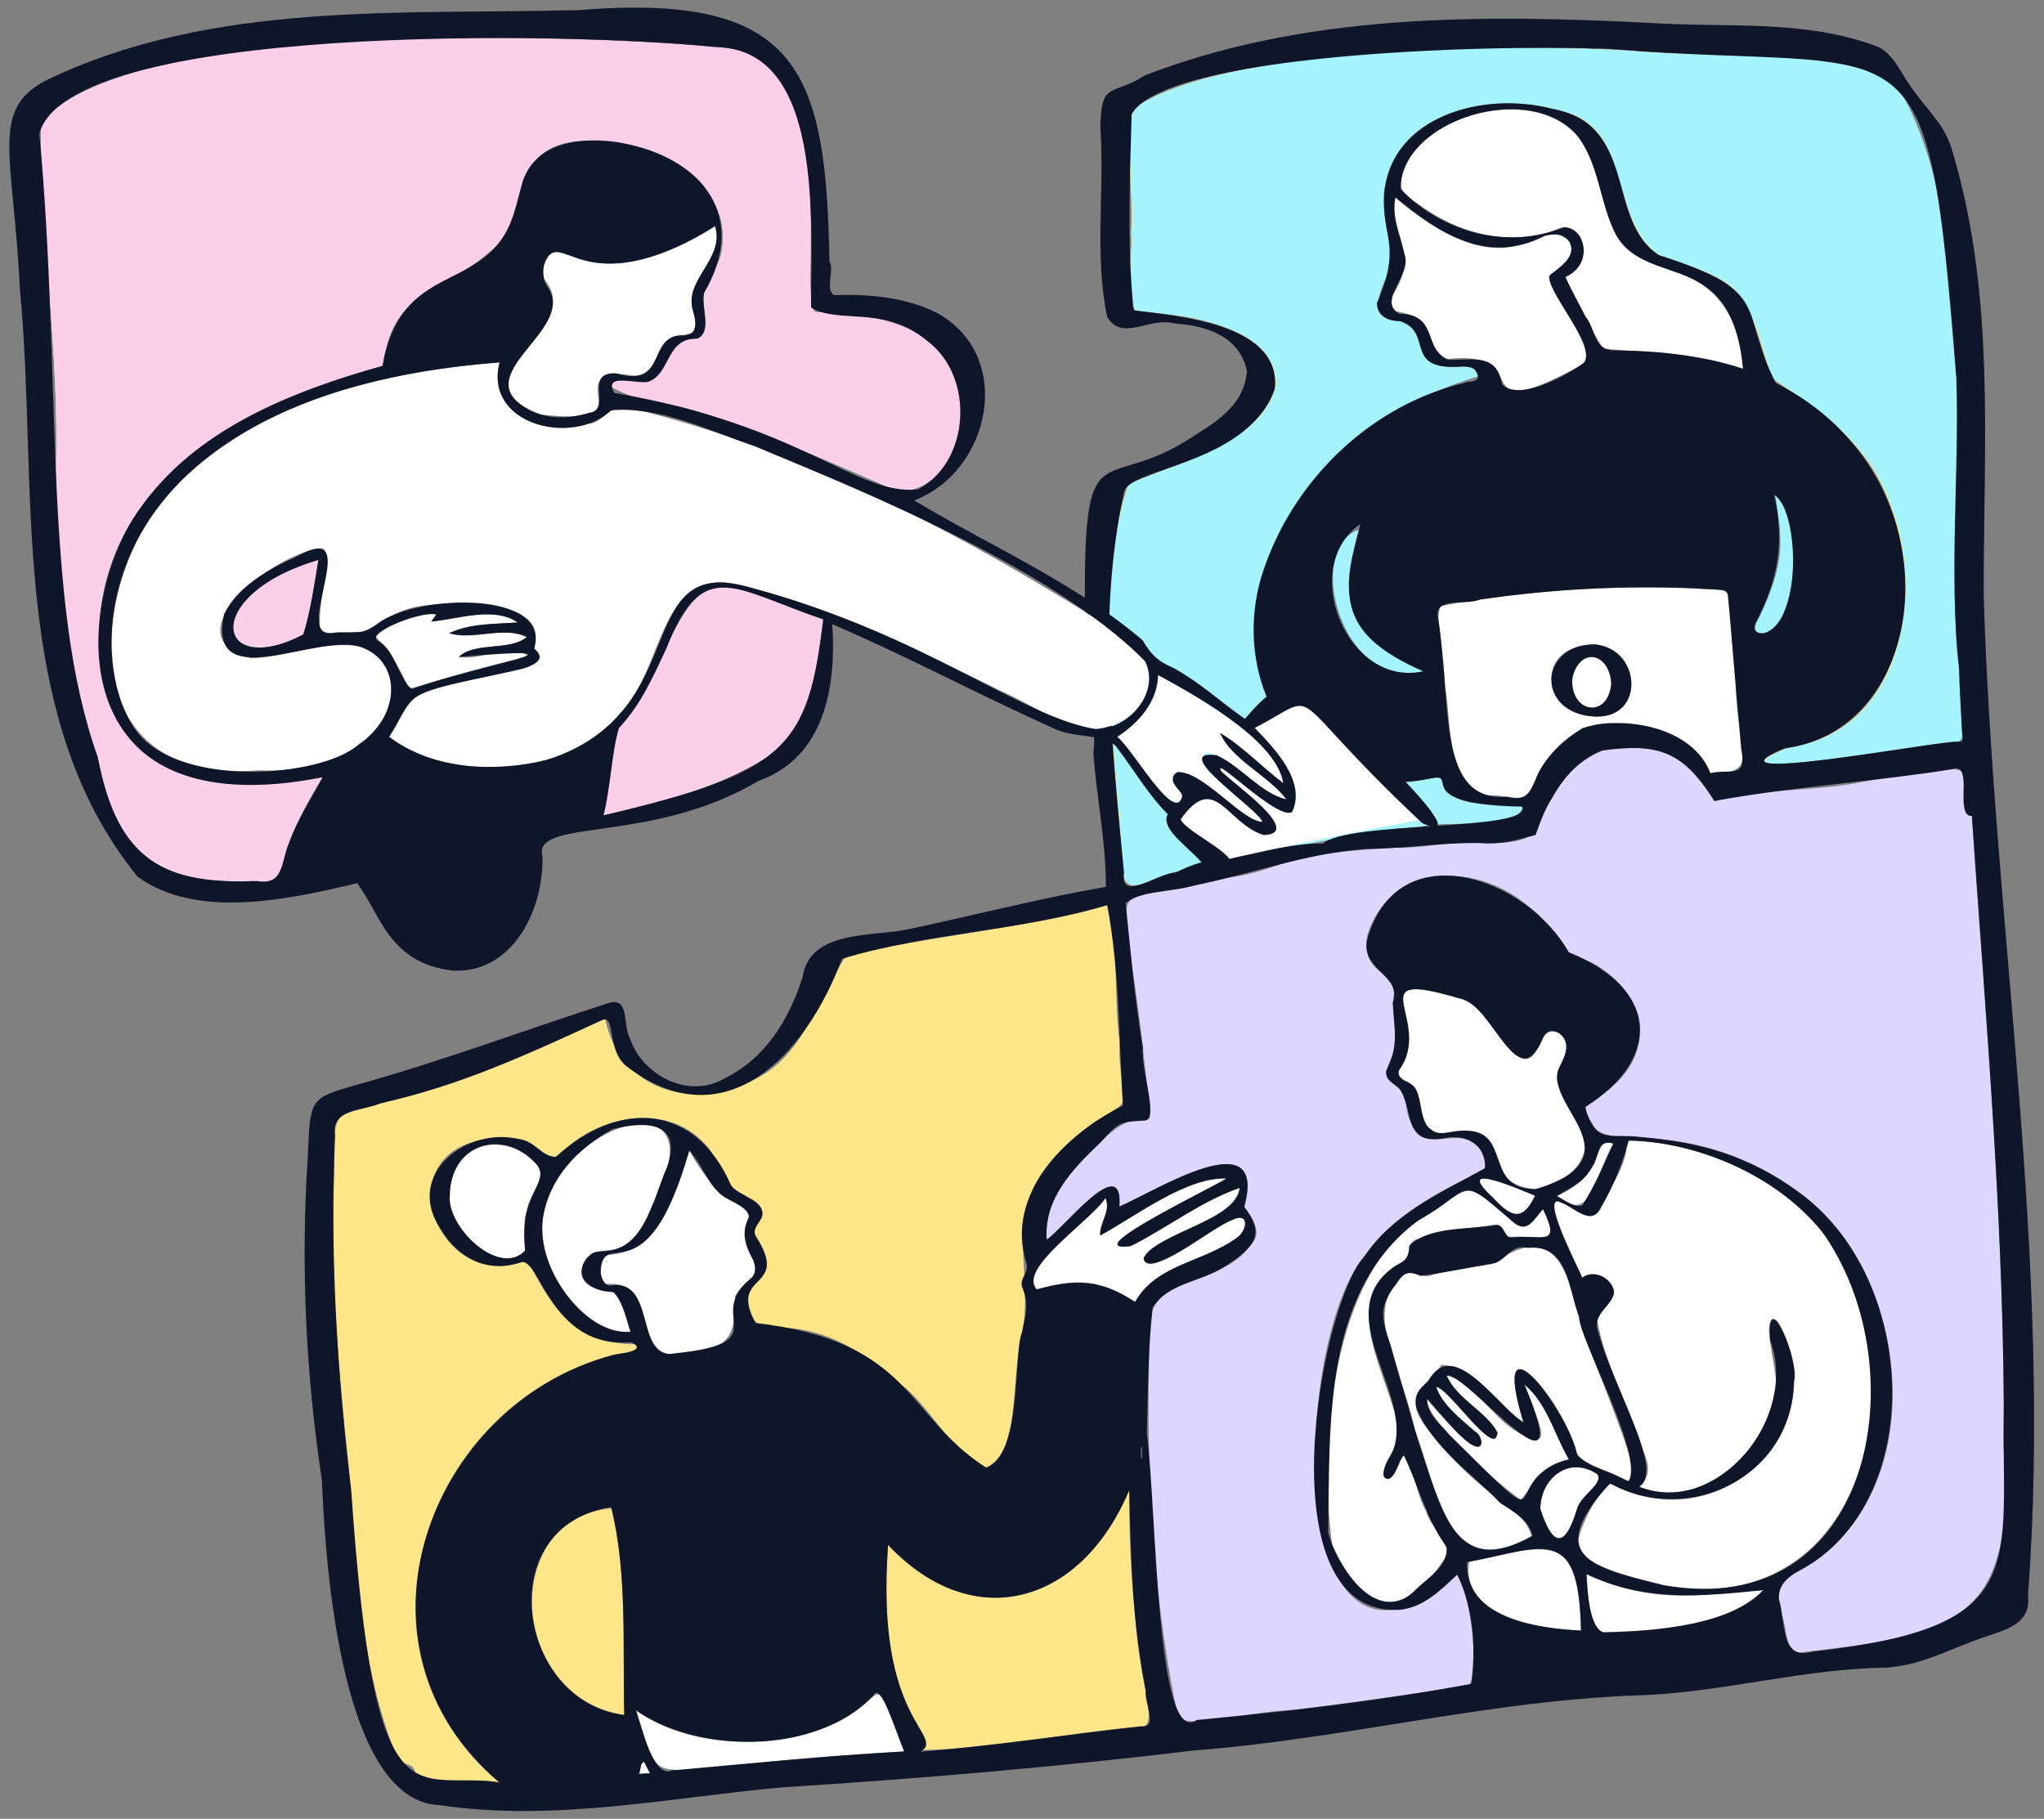
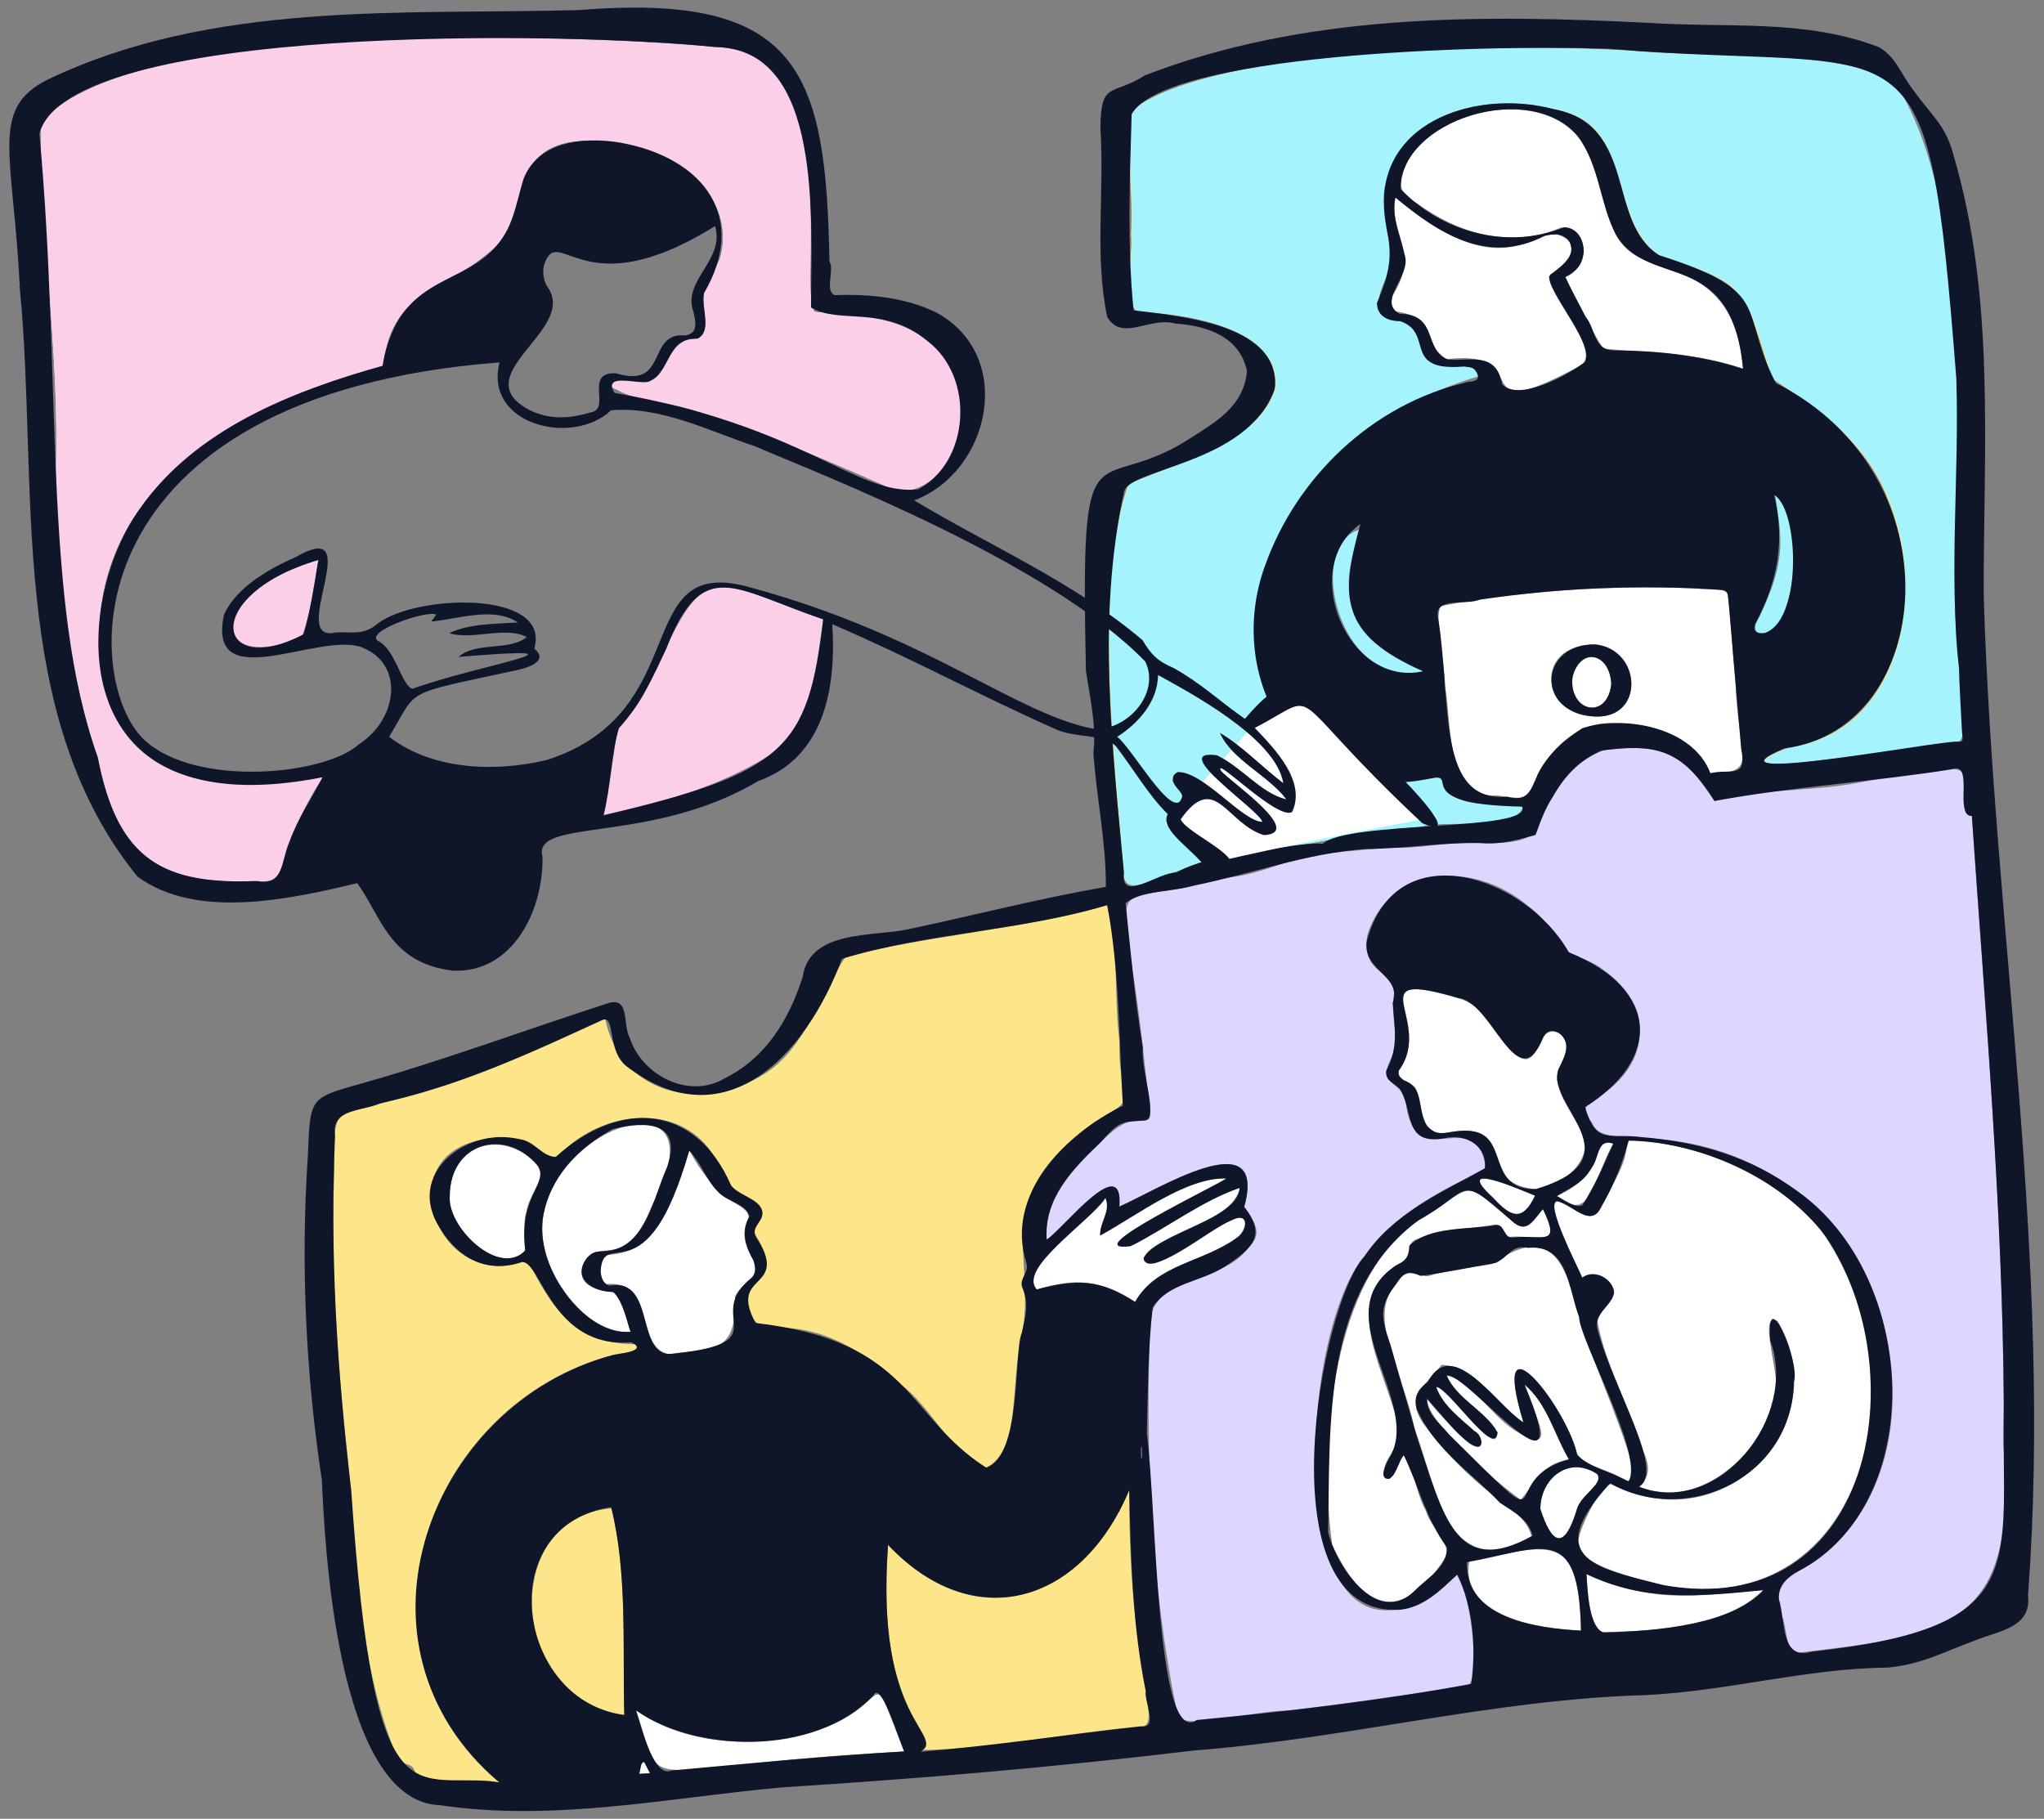
<svg xmlns="http://www.w3.org/2000/svg" clip-rule="evenodd" fill-rule="evenodd" stroke-linejoin="round" stroke-miterlimit="2" viewBox="0 0 2761 2457">
  <rect x="0" y="0" width="2761" height="2457" fill="#808080" stroke="none" />
  <g transform="matrix(.735 0 0 .726 195.175 173.639)">
    <path d="m-265.451-239.015h3755.14v3381.32h-3755.14z" fill="none" />
    <g transform="matrix(2.037 0 0 2.061 294.28 -204.354)">
      <path d="m1039.83 1404.75c13.77 21.15 20.8 98.74 8.84 100.34-52.665 7.66-107.104 16.01-161.43 22.37-34.019-.04-101.698 21.16-100.237.92-23.906-115.86-28.741-236.33-23.887-356.41 9.203-38.96 67.318-30.71 89.051-63.37 13.583-12.26 3.147-24.69-4.44-35.94 21.565-79.254-80.469-13.9-112.666-.22 3.77-50.79-51.854 21.45-65.568 29.83-3.006-35.24 23.057-63.83 48.284-87.47 51.599-53.754 50.219 27.91 38.075-90.066-19.751-171.489-38.363-116.457 75.413-149.147 26.624-2.479 44.231-11.417 70.59-19.014 26.013-4.332 48.351-5.514 76.191-8.326 28.014 1.862 49.474-5.343 78.584-4.288 19.14.042 40.65 2.379 55.24-10.544 10.91-30.569 28.58-62.299 61.77-73.357 59.52-7.204 72.6 8.898 98.32 46.216 35.91-10.875 81.81-8.453 122.37-15.192 22.04-3.398 103.52-21.833 101.29-9.219 3.65 12.627-4.36 33.024 8.61 37.895 12.39 188.396 30.62 376.902 28.42 568.492 13.49 165.66-51.45 171.16-186.16 187.03-10.55-1.23-9-23.34-13.67-33.53-10.17-30.11 7.89-35.77 29.13-48.59 111.08-79.16 81.74-271.63-20.76-338.61-98.88-67.218-169.16-29.11-179.4-57.448-16.42-20.768 5.56-20.812 17.73-32.65 38.65-33.099 29.35-80.034-7.18-105.296-10.63-8.441-19.48-9.848-31.78-16.298-12.3-13.201-20.85-30.412-35.93-41.224-51.84-44.378-127.744-35.226-145.941 26.046-5.187 34.191 21.388 30.358 24.355 50.968-2.657 15.482.617 26.464 1.112 43.519 2.168 12.744-12.368 23.304-6.59 35.464 6.308 6.379 14.113 9.466 15.749 19.585 7.235 68.054 60.605 4.044 71.525 55.824 1.01 5.12-.16 6.1-5.89 9.13-38.89 17.53-75.978 39.03-100.901 72.72-66.757 72.98-78.272 429.74 81.781 289.86z" fill="#ddd6fe" fill-rule="nonzero" />
      <path d="m1152.68 1136.67c-4.2-10.16-37.78-75.91-19.97-68.45 10.91 3.67 30.76 25.22 38.25 2.06 7.75-16.76 17.9-29.24 21.53-48.27.71-4.51-3.06-8.88 4.81-9.59 63.55 3.49 128.55 31.73 170.61 81.15 98.61 139.17 34.39 366.99-157.79 317.35-20.03-6.87-68.67-17.61-60.46-39.45 3.57-15.52 21.56-50.13 30.13-48.51 101.47 53.43 203.22-56.13 149.14-147.14-20.14-10.35 6.52 59.86-3.12 70.28-11.49 52.24-71.81 101.9-121.83 79.3 16.09-14.95 4.22-29.14-2.81-47.35-10.37-35.48-28.61-66.01-34.83-102.67 2.02-10.68 14.28-14.73 15.09-27.41-3.4-10.92-16.63-19.41-28.75-11.3z" fill="#fff" fill-rule="nonzero" />
      <path d="m1098.45 711.363v.001s0 0 0-.001zm0 0c-4.98 22.072-76.93 11.695-91.33 18.082-57.694 2.889-97.913 18.766-154.716 21.455-94.887 19.041-115.379 55.376-114.63 8.146-10.301-117.514-23.916-257.129 5.439-338.924 46.518-19.951 121.642-39.337 132.66-88.858 1.813-56.338-90.53-65.138-125.3-67.037-12.883-12.12-2.768-52.15-5.015-69.479 2.476-39.557-5.49-74.133 1.367-112.83 87.706-64.657 404.915-57.542 457.915-52.186 86.31 6.073 204.87-1.431 233.63 34.922 83.94 145.032 36.65 439.427 54.24 525.548-3.53 22.126 15.11 69.431-10.41 63.263-16.21.729-234.54 39.406-143.38 4.45 103.43-14.911 123.83-143.394 89-225.36-20.06-50.763-62.05-79.634-104.84-108.285-25.38-87.016-26.46-84.616-101.07-110.746-46.7-30.638-23.97-116.217-88.32-130.076-90.43-26.384-182.317 21.261-155.454 118.273 10.136 22.118-12.167 36.763-10.049 60.228 1.593 5.242 5.09 7.837 10.887 10.166 33.646-.764 19.724 33.972 41.976 40.507 12.47 4.7 33.56-5.28 37.43 10.175-272.621 81.314-250.862 401.894-40.5 362.74 3.55-.734 5.99-1.026 7.94.886 5.23 29.606 51.28 20.877 72.53 24.94zm-374.369 88.917c11.046 38.405 5.675 82.095 11.057 123.018-1.437 59.204 21.093 48.244-23.217 73.222-100.541 73.49-46.969 118.67-66.925 203.01-7.405 38.85-.61 94.24-30.091 108.6-32.46-13.15-48.185-53.14-76.492-74.82-82.905-74.61-122.246-39.78-133.579-59.66-19.649-43.76 33.83-26.02 1.198-76.79-2.049-6.04 6.995-11.47 7.189-18.49-1.052-12.12-15.869-13.81-25.783-22.16-10.647-10.76-12.737-22.74-23.021-36.68-33.855-42.448-100.241-31.358-135.206 7-12.895 5.47-22.91-15.43-38.046-15.45-124.977-10.73-79.173 139.54 5.034 111.36 4.249-.37 5.822 1.1 8.634 5.18 22.632 45.76 47.597 69.1 94.074 69.08 4.374 9.1-10.003 6.49-21.103 9.88-172.174 45.58-243.322 268.81-102.098 385.79-22.798-5.22-55.075 3.93-75.96-8.88-2.123-11.03-12.686-4.13-17.211-15.88-33.269-82.74-35.151-169.13-42.486-257.57-9.686-89.36-16.752-174.98-13.388-266.12.334-64.632-3.2-50.195 49.82-66.91 70.412-15.65 129.547-44.95 194.644-74.053 14.279 68.026 85.411 85.34 142.983 50.206 37.817-23.117 50.316-71.309 74.209-106.614 77.304-19.329 157.488-23.999 235.765-46.27zm-197.708 577.61c82.965 87.02 178.043 46.15 217.613-49.47-.755 182.74 37.431 217.52 3.386 214.08-62.059 5.58-129.612 20.14-191.781 20.56 12.102-1.28.659-13.45-2.876-23.26-29.785-49.66-29.352-108.15-26.342-161.91zm-237.984 153.58c-105.611-15.77-112.386-178.71-11.002-186.59 13.51 61.68 9.617 124.16 11.002 186.59z" fill="#fde68a" />
      <path d="m2195.66 1459.47c-7.47 33.04-115.23 17.51-136.79 27.07-86.41 4.32-146.64 28.09-231.72 32.12-142.11 28.5-172.8 82.9-171.68 12.19-15.43-175.93-35.82-384.94 8.15-507.39 69.67-29.872 182.18-58.894 198.68-133.031 2.72-84.343-135.59-97.517-187.66-100.36-19.3-18.144-4.15-78.073-7.51-104.015 3.71-59.221-8.23-110.984 2.04-168.916 131.36-96.797 606.45-86.145 685.83-78.127 129.27 9.092 306.84-2.142 349.9 52.281 125.72 217.125 54.9 657.858 81.24 786.788-5.28 33.12 22.63 103.94-15.59 94.71-24.28 1.09-351.28 58.99-214.74 6.66 154.9-22.32 185.45-214.67 133.29-337.38-30.03-75.996-92.92-119.219-157.01-162.112-38.02-130.27-39.64-126.677-151.37-165.795-69.96-45.868-35.9-173.987-132.29-194.735-135.43-39.499-273.05 31.83-232.82 177.065 15.18 33.112-18.22 55.037-15.05 90.166 2.39 7.848 7.62 11.732 16.31 15.219 50.39-1.144 29.54 50.859 62.87 60.642 18.67 7.037 50.26-7.904 56.05 15.233-408.3 121.734-375.71 601.667-60.66 543.047 5.33-1.09 8.98-1.53 11.89 1.33 7.84 44.32 76.81 31.26 108.64 37.34zm-133.72-182.94c-114.33 28.42-163.68-174.33-83.71-192.47-43.77 102.36-3.65 154.97 83.71 192.47zm474.34-238.38c39.66 39.27 27.62 138.27 3.77 174.82-11.45 17.24-43.38 18.73-24.67-10.5 34.73-72.87 31.15-102.17 20.9-164.32z" fill="#a5f3fc" transform="matrix(.668 0 0 .668 -367.562 -263.513)" />
      <g fill-rule="nonzero">
        <g fill="#fff">
          <path d="m1268.26 681.241c-12-31.98-50.61-45.52-83.86-44.745-31.52-4.131-57.46 18.702-71.89 45.813-10.65 22.924-6.47 23.145-36.31 18.996-48.33 2.897-40.93-68.675-47.3-97.87.22-23.679-9.85-53.253-4.35-73.043 77.21-14.787 152.36-18.691 230.64-16.121 10.24 1.781 21.84-1.544 28.49 4.33 3.71 26.506 4.44 53.507 7.21 79.721 2.13 69.67 22.61 82.146-22.63 82.918zm-104.43-51.24c46.64 1.613 41.22-60.444.83-65.061-56.83-.334-49.3 64.489-.83 65.061zm133.93-313.935c-39.87-14.442-83.75-14.241-126.01-18.178-12.63-19.141-23.66-43.762-34.26-64.644 21.44-7.113 22.77-46.823-4.3-44.611-44.69 19.233-92.37 5.66-130.5-22.672-21.132-8.592-13.789-28.956-3.13-44.156 35.41-46.095 123.82-56.638 154.03-8.745 15.57 27.387 15.87 56.38 31.1 84.831 9.79 16.049 24.46 20.355 42.32 27.176 49.72 13.361 67.37 45.946 70.74 91.001zm-198.14 951.234c-23.29-15.95-42.93-50.62-73.87-51.96-14.55 19.7-33.736 26.93-16.36 53.23 56.35 74.28 91.66 73.32 97.75 102.99-78.72 41.99-86.15-48.29-105.55-97.92-11.822-57.09-45.423-102.99-14.472-134.33 7.176-12.44 14.122-4.3 26.342-3.96 19.59-6.34 37.33-7.46 57.99-11.02 48.06-33.95 64.57-8.21 76 39.74 9.47 34.59 23.59 65.15 35.96 99.28 5.08 14.41 26.66 66.42 5.21 54.96-12.36-9.48-32.56-9.4-41.33-23.97-11.5-46.43-78.53-127.35-47.67-27.04z" />
          <path d="m1117.29 1074.85c19.63 36.8-7.41 22.32-31.37 25.03-4.38-3.84-5.8-13.17-14.79-10.8-21.02 3.82-44.44 3.43-65.66 12.18-14.633 2.97-3.84 17.8-18.199 22.73-56.647 34.9-7.983 102.1.023 150.98 3.879 12.97-20.784 30.42-11.123 43 9.16.19 8.092-12.04 15.487-21 9.972 12.95 10.802 34.26 19.942 50.2 4.46 15.64 18.68 22.77 19.06 39.82-42.012 66.64-77.454 47.32-103.56-9.2-13.376-96.71 2.557-241.08 75.28-291.08 59.14-37.9 40.05-38.45 88.7.04 12.13 10.32 16.79-1.46 26.21-11.9zm-133.176-913.46c110.356 92.406 127.446 10.771 157.176 40.05 6.68 12.944-8.33 22.283-18.76 31.249 1.9 20.857 46.4 65.678 29.72 79.833-111.17 60.163-36.93-15.389-122.26-5.161-26.46-19.195-3.34-36.147-46.322-43.337-3.528-3.26-3.608-7.638-1.97-14.401 24.982-38.355-3.672-55.705 2.415-88.233zm126.446 895.34c-58.75-5.55-10.69-64.586-83.13-50.53-6.06.61-12.53-2.6-16.19-8.823-4.51-9.64-3.99-18.909-8.18-30.481-3.322-8.337-20.545-7.912-15.062-19.611 31.012-45.411-40.845-91.134 56.422-61.86 9.42 3.867 15.69 9.345 22.6 17.883 54.1 82.469 37-5.105 66.52 13.776 13.59 12.884-4.59 26.433-3.67 41.511 4.13 20.86 17.82 33.423 25.9 54.605.33 23.17-22.77 40.85-45.21 43.53zm-763.48-34.85c29.36 53.87 53.3 45.36 53.63 61.73-7.473 13.67-3.043 23.7 4.24 37.47 7.073 15.83-9.904 19.07-16.609 32.34 1.309 52.38-18.033 46.1-59.873 52.33-31.298-7.05-11.064-67.84-56.669-63.3-3.6-3.08-4.493-6.02-4.825-14.92.203-6.06 2.105-9.26 6.548-11.38 49.703-3.13 59.352-55.29 73.558-94.27z" />
          <path d="m294.025 1185.47c-30.836 3.63-60.129-31.36-71.648-57.23-51.349-114.05 165.765-196.396 91.46-57.8-25.624 64.83-47.329 26.04-62.486 54.2-7.185 20.17 14.168 23.4 29.005 25.6 6 9.54 10.12 22.59 13.669 35.23zm537.61-138.43c-9.283 6.51-140.965 70.24-83.676 59.84 31.617-16.33 60.785-39.18 95.647-51.29-5.953 33.97-90.16 45.63-86.17 66.14 17.423 9.48 62.548-31.88 78.766-36.86 20.333-9.93 12.966 15.55-3.737 21.25-28.783 17.57-65.042 20.52-83.197 52.45-33.287-21.03-53.247-21.41-88.725-11.32-18.336-20.62 55.485-67.34 62.013-82.67 5.542 10.3-4.912 20.14-4.781 34.01 33.87-18.64 78.36-53.01 113.86-51.55zm-290.729 517.35c-252.231 13.39-214.026 43.35-241.865-37.11 40.598 28.77 96.787 33.71 144.676 23.04 93.594-19.58 59.547-80.44 97.189 14.07z" />
          <path d="m130.929 1063.67c.045-53.66 55.139-60.26 81.14-26.03 4.054 11.61-9.769 24.73-11.892 39.01-4.277 12.75.948 23.11-1.82 37.44-27.579 20.26-68.566-23.83-67.428-50.42zm1020.651 391.62c-39.17-1.26-109.58-13.55-100.82-62.75 81.61-18.5 98.08-21.16 100.82 62.75zm-121.18-230.18c22.72 4.61 39.26 35.17 60.47 48.8 46.61 28.99 14.01-20.74 9.78-40.69 20.02 16.24 26.31 44.08 40 67.43-26.68 5.26-29.43 20.71-43.58 36.5-33.11-24.61-85.18-72.44-84.4-91.21 4.23 7.8 62.02 69.1 44.98 31.19-13.47-12.77-29.83-22.92-36.71-41.74 8.79-1.34 61.08 72.61 53.53 37.67-12.69-18.19-33.82-26.21-44.07-47.95zm285.62 193.65c-36.24 34.76-97.05 36.54-145.86 37.94-12.78-10.64-12.07-34.61-13.63-52.44 65.78 29.67 107.75 17.4 159.49 14.5z" />
          <path d="m1114.87 1345.38c-.02-22.84 18.92-44.51 43.57-35.37 24.88 6.22-8.2 22.42-10.79 36.47-11.75 40.35-24.48 26.47-32.78-1.1zm-4.75-282.79c-12.36 26.66-22.95 17.2-40.44-.55-33.42-30.96 28.23-4.75 40.44.55zm70.55-47.02c-18.33 32.04-19.64 72.89-50.89 47.37 46.74-20.7 29.98-53.58 50.89-47.37zm-874.313 558.26 5.216 10.26-9.824.51c1.691-2.05-.071-9.48 4.608-10.77zm872.533-973.491c-3.06 30.353-32.8 27.249-35.32-.069.59-31.702 33.46-32.357 35.32.069z" />
        </g>
        <path d="m722.868 783.798c.392-39.65-8.462-80.702-11.211-120.74 2.758-26.202-2.936-48.291-6.748-74.422-5.01-232.013 6.946-155.37 91.1-207.93 24.438-15.732 51.234-29.731 54.199-62.461-6.184-30.875-35.826-41.267-64.914-43.009-22.575-6.609-47.862 16.929-61.233-6.09-11.491-55.239-2.393-112.086-6.089-170.259.417-43.575 10.346-28.571 40.114-47.738 144.614-55.833 301.444-55.092 454.424-47.43 71.09 4.783 141.08-3.737 207.75 21.908 16 9.227 19.47 24.093 31.88 39.839 15.03 21.092 28.45 30.761 35.27 56.902 38.37 129.968 27.17 263.694 27.49 398.671 8.99 299.991 62.55 599.771 39.98 902.511 3.28 29.23-26.2 31.77-48.24 40.77-28.16 10.32-46.69 21.13-78.18 24.37-74.37.72-143.16 21.04-218.2 24.8-136.92 3.7-268.985 39.24-407.314 49.96-124.868 14.98-245.901 25.38-372.062 33.35-101.554 9.08-204.789 31.49-309.048 16.09-93.915-3.72-103.95-241.83-106.264-293.57-14.448-95.18-19.243-193.83-12.694-292.11 2.248-49.976.854-52.315 39.9-63.488 79.888-22.061 153.423-49.91 232.418-75.345 18.326-4.267 11.526 19.728 18.28 32.143 10.907 33.083 52.741 55.491 85.373 36.211 36.83-18.183 58.073-52.559 70.472-91.604 6.35-42.74 62.991-36.192 95.261-43.034 60.369-12.84 117.959-27.835 178.287-38.293zm316.962 620.952c-14.56 13.8-30.33 29.76-52.021 31.76-122.676 6.56-71.849-276.02-31.785-318.84 25.419-38.8 70.426-58.34 108.746-79.77 2.53-19.78-17.05-31.8-36.26-27.18-37.898 7.09-27.56-25.532-40.721-44.72-5.369-5.322-13.086-7.539-11.981-16.118 11.412-21.826 7.559-37.505 5.866-61.288 8.686-25.359-27.34-28.448-23.39-55.791 26.393-98.975 143.626-58.618 182.276 10.057 83.32 33.851 82.74 97.083 14.64 139.873 10.29 34.437 21.5 23.227 51.19 27.007 52.29 4.37 98.39 17.64 140.86 49.2 109.62 77.72 116.75 281.09 1.32 342.24-11.49 5.88-19.36 13.96-18.46 25.7 6.24 20.06 1.14 55.9 29.99 47.37 200.3-21.83 170.09-77.98 173.01-222.85-1.49-180-16.55-352.983-28.88-531.641-16.42 1.065 3.06-49.856-18.3-42.08-69.04 11.062-145.36 15.848-213.97 28.597-29.45-47.668-54.32-51.898-102.01-45.502-20.14 8.925-32.79 22.2-44.35 42.594-6.97 10.616-10.33 20.544-15.05 33.583-15 4.017-31.03 9.004-49.36 7.338-35.7-.762-66.379 5.016-103.468 5.308-54.984 3.968-99.869 21.863-155.113 32.924-20.063 6.119-47.566 4.321-61.896 15.977 4.634 43.869 8.083 85.763 15.583 130.688-2.135 20.442 15.311 65.807 1.116 65.628-21.887 1.381-22.272.865-39.634 19.996-25.286 24.24-50.722 50.11-48.284 87.46 14.388-8.94 69.623-80.95 65.568-29.83 33.815-14.64 134.27-78.505 112.669.22 20.149 25.97 8.103 36.88-17.369 53.91-22.467 14.44-50.389 14.49-65.171 36.78-4.334 37.74-4.257 74.53-5.332 113.9 8.957 67.41 8.139 284.69 45.032 258.76 83.375-8.03 164.648-17.25 247.629-32.63 4.28-31.31 2.34-68.59-12.69-98.63zm58.62-693.387c-104.144-1.972-54.49-31.538-83-25.317-123.815 25.647-184.949-93.645-149.04-191.992 28.613-80.568 97.296-145.689 180.08-165.266 1.78-1.922 15.29.592 11.42-8.373-2.96-5.579-4.03-5.553-12.09-6.38-56.657 4.59-26.01-30.276-57.365-40.933-11.691-.012-21.065-5.151-20.987-16.509 22.674-51.585 4.27-59.635 6.381-98.246 6.505-72.21 92.221-92.796 152.141-76.928 77.44 14.213 48.13 102.28 96.02 132.106 104.83 33.256 71.14 49.14 105.35 115.403 165.37 83.337 143.66 312.945 7.32 329.93-82.06 34.969 144.16-7.865 156.74-6.134 5.85.246 4.42-1.577 3.84-9.472-1.18-21.825-1.99-35.565-2.67-56.864-9.34-86.8.36-172.883-2.41-261.519-26.56-339.847-33.94-274.367-311.99-297.629-121.75-4.518-401.559 5.549-432.04 58.94-1.698 59.477-4.081 119.283 1.76 177.061 44.437 5.673 134.059 13.278 127.215 71.483-25.199 69.067-133.955 70.654-135.997 93.41-24.343 112.742-10.668 227.62.127 342.911-3.538 27.878 30.946-.547 47.142-.177 21.34-11.749 41.508-12.743 66.006-19.968 22.992.406 42.187-7.007 66.28-6.064 22.891-20.993 190.157-10.888 179.767-33.472zm-374.369 88.917c-76.611 23.246-162.349 24.931-239.231 48.5-33.322 88.914-106.452 164.47-194.513 96.94-18.672-15.058-8.964-48.276-22.86-41.302-65.666 30.466-127.752 58.826-199.73 74.987-15.791 7.16-44.085 4.282-40.276 28.865-4.784 105.31 1.759 213.29 14.56 320.06 21.303 312.75 57.718 252.31 133.676 264.04-146.5-124.8-62.622-341.55 102.095-385.8 4.054-1.17 33.669-3.63 16.837-11.59-71.465 5.97-81.392-73.18-98.439-72.53-31.3 11.01-57.396-3.46-73.385-29.46-33.761-50.28 24.928-93.761 71.737-81.09 12.87 1.35 19.605 15.45 31.982 15.77 58.251-52.936 126.8-47.636 158.465 26.22 8.37 9.96 33.216 13.7 26.974 29.35-4.487 7.72-9.26 11.1-2.64 20.05 27.042 44.58-27.679 29.39-2.464 74.25 141.651 16.31 135.322 84.15 208.03 130.59 32.54-10.75 24.503-103.69 32.162-121.78 3.431-16.14 6.788-25.53.016-41.98-1.671-8.51 7.047-12.03 3.881-21.77-18.971-61.1 35.198-115.38 87.279-141.282-3.534-56.896-2.995-122.427-14.157-181.037zm428.599 336.39c9.82-8.06 28.03.42 28.7 13.87-2.26 11.47-16.96 17.52-15.38 31.02 13.59 54.02 62.06 129.27 37.98 143.84 71.77 27.64 144-62.93 118.31-132.11-4.27-54.05 27.67 20.54 21.3 37.49-1.22 85.1-94.84 130.9-165.81 91.6-63.41 69.02-9.86 77.06 48.62 91.91 190.16 33.4 227.34-194.21 146.06-314.68-40.92-54.87-116.51-85.91-177.84-86.64-5.08 18.39-13.68 41.88-25.65 61.08-9.16 17.06-23.15-2.06-38.65-6.44-12.61.83 19.49 61.18 22.36 69.06zm115.58-455.429c17.3-4.568 33.52 6.118 27.8-22.208-3.93-46.116-7.61-89.333-11.58-135.426-.34-3.966-.9-7.273-4.87-7.729-73.22-5.432-146.39-2.017-219.11 8.573-14.2 5.703-43.27-3.399-37.54 18.325 11.92 77.808-1.37 164.803 62.06 159.667 17.25 4.659 20.97-3.847 27.49-20.139 8.25-17.232 24.05-31.483 40.35-41.773 38.5-12.449 100.12-.187 115.4 40.709zm-741.887 696.649c-11.978 161.1 51.763 170.1 29.583 186.72 65.128-5.3 131.393-15.35 199.017-22.98 15.327 1.98 2.322-22.56 3.89-31.79-11.854-58-13.548-119.64-14.877-181.42-44.431 105.79-142.401 129.58-217.613 49.47zm771.387-1061.824c-10.56-110.603-84.7-70.664-114.8-121.246-14.51-27.841-14.55-63.009-34.81-89.306-42.44-50.269-159.692-14.234-159.326 48.156 36.696 38.64 95.946 55.572 147.416 34.625 11.61-.043 18.69 11.792 17.7 23.754-1.75 11.218-6.35 15.213-16.44 21.192 4.49 10.59 12.1 23.655 18.22 35.811 9.39 11.367 6.82 29.688 25.07 30.398 40.78.269 77.83 4.208 116.97 16.617zm-198.14 951.234c-31.85-105.74 41.35-9.61 48.63 29.7 11.83 11.34 29.26 14.17 46.08 23.6 14.99-22.43-45.38-130.62-44.4-148.42-10.14-25.66-9.65-65.83-46.22-62.46-14.98-3.27-17.11 8.34-29.29 13.66-22.22 3.83-44.76 8.69-67.71 11.61-9.828-4.73-15.327-3.48-21.819 7.33-16.373 21.1-13.294 30.79-5.208 55.01 8.996 31.06 15.46 54.33 24.507 85.07 23.4 68.65 34.08 126.13 103.67 87.16-3.55-14.4-16.49-21.11-29.46-29.67-26.64-28.19-58.23-47.47-75-84.4-2.91-10.45.13-17.4 9.77-24.58 22.97-43.16 62.36 21.78 86.45 36.39zm17.67-192.45c-7.88 7.85-14.22 24.35-29.08 9.71-49.13-43.75-34.92-25.98-82.88.01-87.339 64.41-79.941 184.83-81.919 281.81 7.927 32.18 44.975 85.94 78.279 52.67 12.1-12.3 28.63-20.25 28.95-38.82-18.94-25.61-25.73-56.18-38.982-83.26-4.388 4.63-5.608 15.38-12.735 21.19-9.378 1.3-5.115-10.13-1.117-17.35 33.004-50.78-59.236-130.56 6.39-174.94 7.71-3.71 12.699-7.17 12.392-18.05 18.802-18.08 53.932-14.27 79.672-18.79 7.01.9 5.7 13.45 15.18 11.14 27.17-2.26 41.71 8.47 25.85-25.32zm-133.176-913.46c-3.762 17.569 4.171 33.147 8.376 51.653 6.523 19.425-25.5 41.42-4.666 53.397 35.976.26 21.036 34.059 44.596 41.488 20.81.881 42.92-6.986 48.05 22.272 16.36 16.147 62.23-10.42 74.59-20.311 10.23-17.373-43.54-74.251-29.75-79.792 9.35-7.174 24.28-17.356 14.24-31.042-6.6-5.243-10.48-5.109-20.54-3.085-51.68 26.898-96.54-2.556-134.895-34.58zm126.446 895.34c93.17-28.15 8.7-75.299 20.65-108.396 5.46-10.477 12.55-23.585.19-32.785-4.98-2.79-10.64-2.326-13.7 3.808-23.3 57.716-46.09-31.855-76.36-35.088-93.56-27.595-21.33 21.007-54.146 65.47-.837 3.918.568 6.074 4.661 8.906 19.015 6.592 11.195 25.783 21.075 41.375 6.21 5.77 8.33 6.8 18.61 5.68 64.32-13.304 27.05 51.28 79.02 51.03zm-763.48-34.85c-38.981 136.19-77.558 67.25-80.015 109.2.368 6.6 3.486 12.26 8.577 12.72 42.238-7.36 21.853 66.81 57.375 61.41 96.257-10.3 24.84-33.62 71.267-69.24 2.817-4.28 2.675-7.99.665-14.88-6.098-10.71-12.221-25.13-3.686-39.79-2.648-11.37-19.707-12.55-28.672-22.56-11.397-11.79-13.217-23.15-25.511-36.86zm-53.055 163.59c-3.468-9.54-6.409-27.55-15.915-36.1-16.229.65-37.575-11.03-23.756-30.19 5.57-6 7.566-6.04 16.639-6.5 36.693-2.08 43.532-48.45 55.785-75.31 14.792-41.424-18.143-42.62-49.106-34.76-31.389 17.66-56.66 43.39-62.764 80.46-6.322 46.26 38.641 106.04 79.117 102.4zm-5.636 346c-1.675-61.57 3.092-127.85-11.886-187.61-108.93 16.92-84.679 175.71 11.886 187.61zm543.246-484.43c-36.549-.89-79.05 32.37-113.86 51.55-.823-11.68 9.762-20.65 4.781-34.01-16.267 23.49-79.301 63.97-62.016 82.67 36.434-9.9 58.502-8.69 88.728 11.32 19.277-34.47 61.8-35.62 92.206-58.32 9.281-5.7 11.318-24.12-5.271-15.39-19.943 8.05-76.403 54.58-79.304 34 13.9-23.49 85.09-34.59 86.709-63.27-33.261 11.3-65.501 35.98-98.438 52.67-51.701 6.48 82.509-56.96 86.467-61.23zm-290.729 517.35c-6.711-16.49-21.361-64.37-27.754-50.46-54.01 55.85-160.86 51.03-214.111 13.35 5.782 19.27 16.697 61.08 31.681 54.34 69.063-6.32 139.025-13.09 210.184-17.23zm-409.977-500.72c-2.166 27.33 44.953 73.27 68.115 48.32-6.502-50.57 22.586-60.21 10.771-77.02-29.586-34.48-79.055-19.74-78.886 28.7zm1020.651 391.62c-1.73-98.81-35.43-73.85-102.84-61.79-1.82 50.86 61.96 59.46 102.84 61.79zm-121.18-230.18c8.93 20.73 33.5 30.56 45.96 51.28-2.36 24.52-45.33-41.96-55.42-41 5.25 15.58 20.95 27.8 34.54 39.81 7.34 2.93 10.79 20.63-4.01 11.42-14.49-10.65-26.03-26.92-38.8-40.68-.07 13.79 10.24 20.6 20.12 32.47 104.83 103.9 38.29 41.3 107.86 22.24-12.57-21.01-19.37-50.17-40-67.44 50.99 120.85-54.71-13.78-70.25-8.1zm285.62 193.65c-57.17 5.77-107.53 10.57-159.5-14.5.64 12.07 2.26 51.53 16.51 52.73 49.23-1.25 115.49-7.78 142.99-38.23zm-306.85-829.595c-76.032-33.372-74.758-67.736-56.595-133.032-56.356 39.285-11.726 148.118 56.595 133.032zm105.7 756.215c11.02 33.69 21.65 36.66 32.77 1.09 3.34-14.03 24.23-22.94 18.73-32.22-24.74-17.47-51.4 3.13-51.5 31.13zm211.01-915.442c9.88 43.039 2.86 77.337-15.54 113.45-4.06 6.413-3.53 12.536 6.87 11.284 3.48-1.151 6.58-3.202 9.31-5.973 24.41-24.823 19.26-107.442-.64-118.761zm-215.76 632.652c-12.02-4.66-76.26-33.48-37.58 2.19 15.91 17.87 26.61 21.03 37.58-2.19zm70.55-47.02c-15.04-4.83-12.17 11.8-19.07 21.3-7.93 14.08-17.49 17.22-31.82 26.07 5.68 2.76 17.12 11.66 23.08 8.2 11.22-17.59 19.04-35.93 27.82-55.57zm-874.313 558.26c-3.583.71-2.503 4.72-4.608 10.77l9.824-.51zm448.297-273.79c2.052-.96.294-5.71.848-10.87-2.052.96-.294 5.71-.848 10.87z" fill="#0f162a" />
        <path d="m1163.83 630.001c-54.96-3.401-49.05-66.363.83-65.06 42.17 4.606 44.43 67.604-.83 65.06zm15.06-29.662c-1.57-27.611-27.68-34.011-35.05-5.634-3.16 32.304 32.22 38.099 35.05 5.634z" fill="#0f162a" />
      </g>
    </g>
    <g transform="matrix(2.039 0 0 2.063 -248.386 -225.001)">
      <g fill="#fff" fill-rule="nonzero">
        <path d="m1090 770.011-48.41-33.911 99.25-110.291 35.44.745 110.36 103.348c-49.42 8.64-148.2 28.636-196.64 40.109zm-807.645-75.831c-48.526 75.07-24.626 97.717-63.198 93.469-90.449 4.832-122.94-30.603-138.427-107.843-28.257-83.285-37.314-172.64-38.72-262.213 3.301-106.213-14.011-208.272-13.677-313.52 88.266-103.895 550.341-74.457 611.764-68.03 118.515 6.638 67.594 235.898 86.869 238.638 35.046 3.149 73.978 2.989 103.236 28.277 48.253 39.487 27.646 134.276-29.743 133.262-254.106-112.797-195.845-63.116-257.725-93.989 2.942-11.622 19.561-3.02 31.405-4.548 22.045-3.119 16.218-39.881 43.748-38.572 4.212-.711 6.75-2.46 8.496-6.737 3.341-12.952-2.773-24.151.425-38.447 2.431-11.541 11.115-17.626 14.483-30.461 11.827-48.32-30.821-87.195-74.988-98.166-124.427-26.443-93.832 51.183-125.959 88.077-48.151 46.448-93.9 36.08-103.993 109.747-138.598 36.992-264.378 114.271-255.289 260.815 10.692 122.187 113.155 125.831 201.292 110.243z" />
-         <path d="m342.325 657.69c8.022-10.217 11.505-23.189 20.381-34.502 36.835-18.27 73.861-17.054 111.213-31.894 11.918-8.147-4.794-9.106-.417-17.514 10.951-42.965-83.22-38.392-107.539-33.222-19.043 4.094-29.461 14.123-47.706 22.629-10.145-1.608-42.341 7.56-38.303-7.961-1.208-23.407 12.649-62.746 2.186-67.541-42.211 2.644-139.514 79.384-64.458 99.199 28.781-.785 55.297-12.821 85.529-11.791 35.66-1.298 49.155 35.776 36.214 62.311-23.114 40.102-70.103 52.743-114.26 50.466-158.157 13.083-156.376-142.356-93.784-235.788 75.49-92.32 196.125-123.37 310.481-132.095-12.045 47.653 42.131 67.866 80.02 55.423 9.196-.482 14.347-8.601 23.359-13.366 9.237-1.381 16.56 1.115 27.591 2.436 153.704 39.654 292.851 114.073 425.253 198.502 50.075 29.806 29.825 82.199-18.703 87.825-31.536-2.132-56.059-21.47-85.098-34.24-76.628-37.328-151.123-75.534-234.426-95.159-74.949-21.714-69.633 77.522-109.113 114.694-49.862 60.594-154.855 62.171-208.422 21.589z" />
-         <path d="m733.558 551.793c-6.012 40.573-9.281 86.227-41.307 118.159-48.302 32.277-100.44 46.401-156.675 58.562 5.097-23.868 8.498-50.977 12.173-76.13 7.959-10.644 18.035-21.557 24.49-33.957 56.999-121.633 48.616-106.717 161.32-66.634zm-97.484-354.773c9.716 30.383-31.691 49.626-18.412 81.516.334 3.828 1.743 10.527-2.152 14.709-18.583 5.705-24.383 1.113-32.718 23.563-10.803 25.779-23.787 9.89-44.656 14.224-25.16 13.445 25.683 45.071-59.05 36.04-84.454-32.576 43.406-76.515 2.658-122.493-1.053-6.918-1.261-10.42 2.749-18.42 3.743-5.657 9.079-7.265 15.867-6.026 40.658 26.549 105.29-2.088 135.714-23.113zm512.156 502.429c-18.88-14.049-35.46-32.565-57.09-45.287 10.35 24.033 42.81 37.62 59.79 59.914-10.39 4.521-91.74-74.075-71.31-26.459 9.72 14.094 55.98 41.298 47.02 47.674-13.3-6.935-104.04-81.731-68.93-24.395-7.55 26.158-48.17-46.08-59.143-53.132 18.273-12.041 36.313-30.692 36.823-55.774 38.69 20.341 112.02 65.599 112.84 97.458zm-681.841-131.722c-15.244 12.945-45.354 3.673-61.296 17.885 18.439 3.935 48.005-13.211 63.095-.151-35.276 6.963-72.323 19.056-107.741 28.911-7.17-16.166-19.071-35.228-30.096-46.973 9.356-10.886 41.878-22.942 54.449-19.888l-4.614 6.252c22.863-1.598 56.017-14.559 78.076.824-19.118 1.524-42.354.368-61.721 9.611 20.492 7.35 46.803-7.36 69.849 3.529zm-187.855-69.514c-3.989 21.301-6.523 48.285-14.884 68.972-20.198 11.28-69.19 19.998-61.302-16.686 15.715-29.879 45.268-41.936 76.185-52.286z" />
      </g>
      <path d="m574.844 1419.93c-72.754 112.51-36.921 146.46-94.753 140.09-135.614 7.24-184.329-45.87-207.549-161.63-42.367-124.83-55.947-258.76-58.055-393.01 4.95-159.187-21.007-312.152-20.506-469.896 132.34-155.717 825.149-111.596 917.239-101.963 177.7 9.949 101.35 353.561 130.25 357.668 52.55 4.72 110.92 4.48 154.79 42.381 72.34 59.183 41.44 201.25-44.6 199.73-380.991-169.057-293.64-94.596-386.418-140.868 4.412-17.419 29.329-4.526 47.088-6.816 33.05-4.675 24.32-59.773 65.59-57.812 6.32-1.065 10.12-3.687 12.74-10.097 5.01-19.412-4.16-36.197.64-57.624 3.64-17.297 16.66-26.418 21.71-45.654 17.74-72.422-46.21-130.687-112.43-147.131-186.558-39.632-140.686 76.713-188.855 132.009-72.195 69.616-140.788 54.077-155.921 164.488-207.805 55.443-396.392 171.265-382.765 390.905 16.031 183.13 169.658 188.6 301.805 165.23zm-5.728-293.71c-5.981 31.92-9.779 72.37-22.315 103.37-30.284 16.91-103.739 29.97-91.913-25.01 23.562-44.78 67.873-62.85 114.228-78.36zm682.234 80.3c-9.01 60.81-13.91 129.24-61.93 177.1-72.42 48.37-150.59 69.54-234.91 87.77 7.642-35.77 12.742-76.4 18.252-114.1 11.933-15.96 27.04-32.31 36.718-50.9 85.46-182.3 72.89-159.94 241.87-99.87z" fill="#fbcfe8" transform="matrix(.667 0 0 .667 -101.044 -253.204)" />
      <path d="m741.736 556.15c3.742 56.71-6.833 120.123-66.76 141.467-96.969 57.711-204.143 32.655-194.412 68.253.802 49.946-27.787 105.144-80.755 102.755-57.393-6.691-64.682-49.646-86.254-78.901-64.407 15.475-145.48 32.393-197.973-5.854-118.614-145.948-88.889-352.935-106.068-529.921-5.836-122.735-27.93-162.68 25.32-189.161 148.417-70.95 317.536-58.4 478.942-62.56 199.178-16.258 222.341 56.174 225.417 226.735 4.755 7.74-4.403 25.665 4.414 30.355 30.202-1.03 63.034 1.605 91.823 15.639 71.791 38.969 48.928 143.479-19.87 169.5 68.334 41.1 144.571 73.982 205.85 126.06 7.44 12.602 13.06 18.771 27.98 25.123 24.81 13.851 40.5 29.201 64.24 45.86 14.94-17.153 39.27-44.998 61.57-20.891 14.36 9.325 156.8 140.785 98.37 115.029-130.77-122.424-86.42-119.403-151-85.94 18 18.857 46.6 48.153 33.67 75.761-12.73 8.366-72.37-52.663-63.95-36.836 9.07 10.074 75.89 56.086 38.35 57.734-33.83-10.596-43.94-57.915-74.85-14.224 4.94 12.702 61.92 35.444 41.16 46.048-7.08 6.711-11.1 7.098-18.41-2.245-11.74-16.856-42.07-33.995-34.44-48.509-17.43-17.059-31.51-41.703-47.12-61.762-13.663-11.426-37.388-6.363-55.799-15.669-68.042-30.341-130.627-64.406-199.445-93.847zm-459.381 138.03c-240.058 47.452-224.052-160.032-165.001-241.816 50.346-72.296 136.99-106.147 218.993-129.246 14.856-84.911 74.841-69.867 105.916-112.266 12.594-16.738 14.628-34.132 20.804-55.259 12.789-35.31 54.632-39.295 87.683-33.806 77.025 14.204 114.738 68.598 75.403 135.703-2.994 13.027 7.793 33.55-5.701 41.024-28.368-.636-23.735 29.375-43.661 38.638-7.93 3.613-43.046-8.951-31.34 10.372 171.49 29.675 217.375 92.789 273.539 87.022 46.554-24.526 51.999-100.945 8.245-134.057-38.928-32.704-78.982-14.505-104.619-30.006-.198-77.355 11.784-234.362-86.962-234.961-131.844-14.019-582.048-20.926-608.561 78.119 20.504 221.521 2.449 423.214 52.483 561.999 17.941 94.91 60.82 115.301 144.15 112.139 23.922 4.779 20.831-17.309 28.531-34.91 7.869-21.819 18.511-36.553 30.098-58.69zm59.97-36.49c38.68 29.853 95.074 32.33 142.501 20.784 135.162-43.668 73.573-187.347 183.669-155.323 159.678 43.312 241.264 115.958 310.889 127.655 29.616-.028 58.126-33.072 44.416-61.062-87.504-90.142-292.156-168.405-351.307-193.923-42.361-14.191-85.51-36.478-130.126-32.631-34.933 32.974-114.981 12.901-100.502-43.205-388.321 30.053-377.499 287.133-320.089 340.647 46.726 43.078 163.225 31.663 193.6 3.593 34.571-22.375 41.3-72.572 1.737-87.46-39.18-13.633-139.451 45.362-123.62-29.445 11.491-24.542 39.992-40.965 64.92-51.884 65.276-37.457-7.93 77.461 34.79 68.27 14.533-1.38 25.273 3.418 38.613-8.012 34.959-26.758 156.81-30.54 141.307 22.419 12.049 9.872-1.242 16.318-15.499 19.415-105.828 22.975-88.231 15.628-115.299 60.162zm391.233-105.897c-80.288-27.183-108.482-58.048-141.367 26.297-12.217 25.94-22.88 50.467-42.727 71.687-6.992 23.527-7.394 53.147-13.887 78.737 162.827-38.554 184.413-59.743 197.982-176.721zm-97.484-354.773c-120.056 75.041-140.684-3.79-153.994 34.689-1.76 6.326-.921 15.293 3.841 21.425 24.947 38.72-77.178 78.88-16.135 110.343 17.448 7.993 34.082 7.583 53.43 1.795 20.494-2.471-6.251-36.581 23.496-35.464 47.796 14.49 27.233-37.223 62.405-34.127 2.469-.343 5.747-1.301 7.657-3.998 2.667-5.847 1.483-9.035-.131-17.279-10.401-28.448 28.802-46.747 19.432-77.384zm512.156 502.429c-6.74-41.508-88.51-83.823-112.84-97.458-.48 23.602-16.72 42.674-36.824 55.774 13.174 9.676 50.194 76.247 58.034 55.442 2.64-4.771-6.17-8.986-8-16.088.52-2.938-.69-4.436 4.32-7.593 22.84-1.183 58.25 44.393 76.4 44.876-2.41-10.575-86.22-66.009-40.98-60.068 22.5 10.524 39.59 34.225 62.59 39.742-16.02-21.47-49.18-35.525-59.79-59.914 19.99 11.603 37.52 30.502 57.09 45.287zm-681.841-131.722c-19.607-10.19-49.247 3.189-69.849-3.529 18.387-8.703 40.242-8.196 61.721-9.611-21.101-14.463-52.444-3.429-78.076-.824l4.614-6.252c-8.013-4.44-64.006 14.896-52.902 23.474 16.261 7.622 21.123 39.763 31.426 43.457 56.63-20.995 178.346-40.134 41.77-28.831 14.896-13.968 45.611-4.944 61.296-17.885zm-187.855-69.514c-106.895 31.344-92.851 108.629-13.313 67.007 6.193-21.841 9.613-43.934 13.313-67.007z" fill="#0f162a" fill-rule="nonzero" />
    </g>
  </g>
</svg>